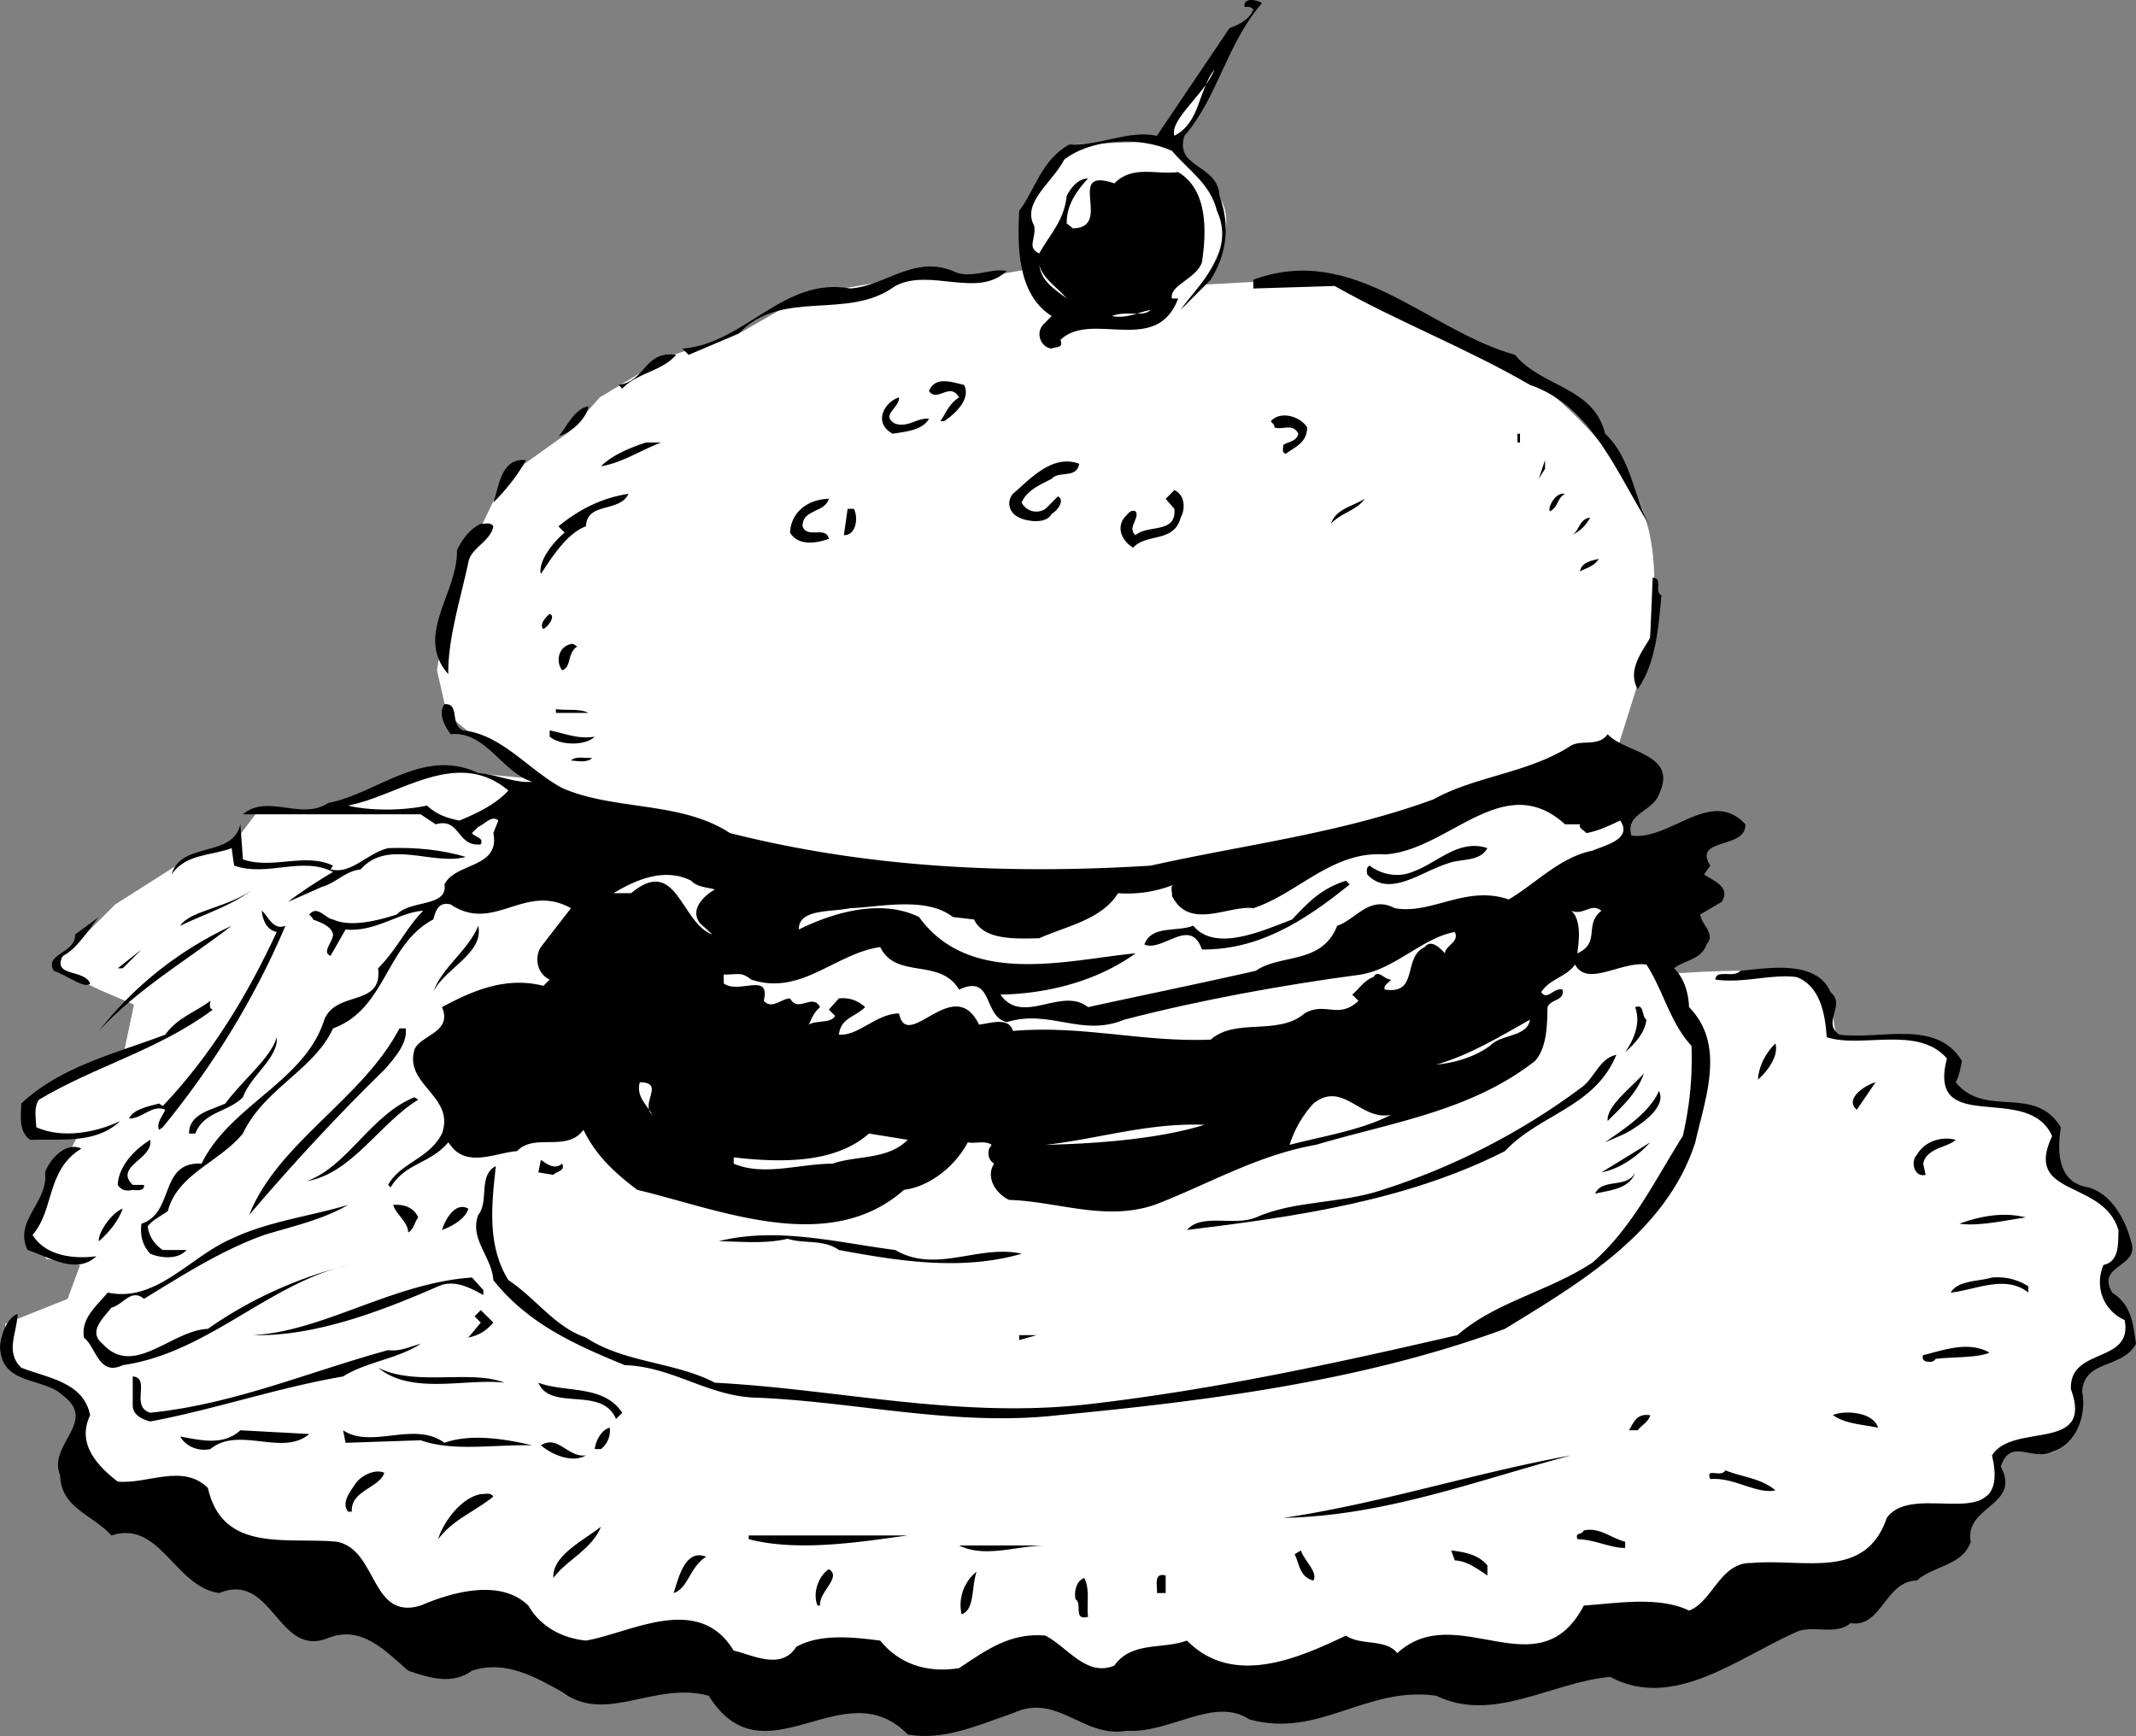
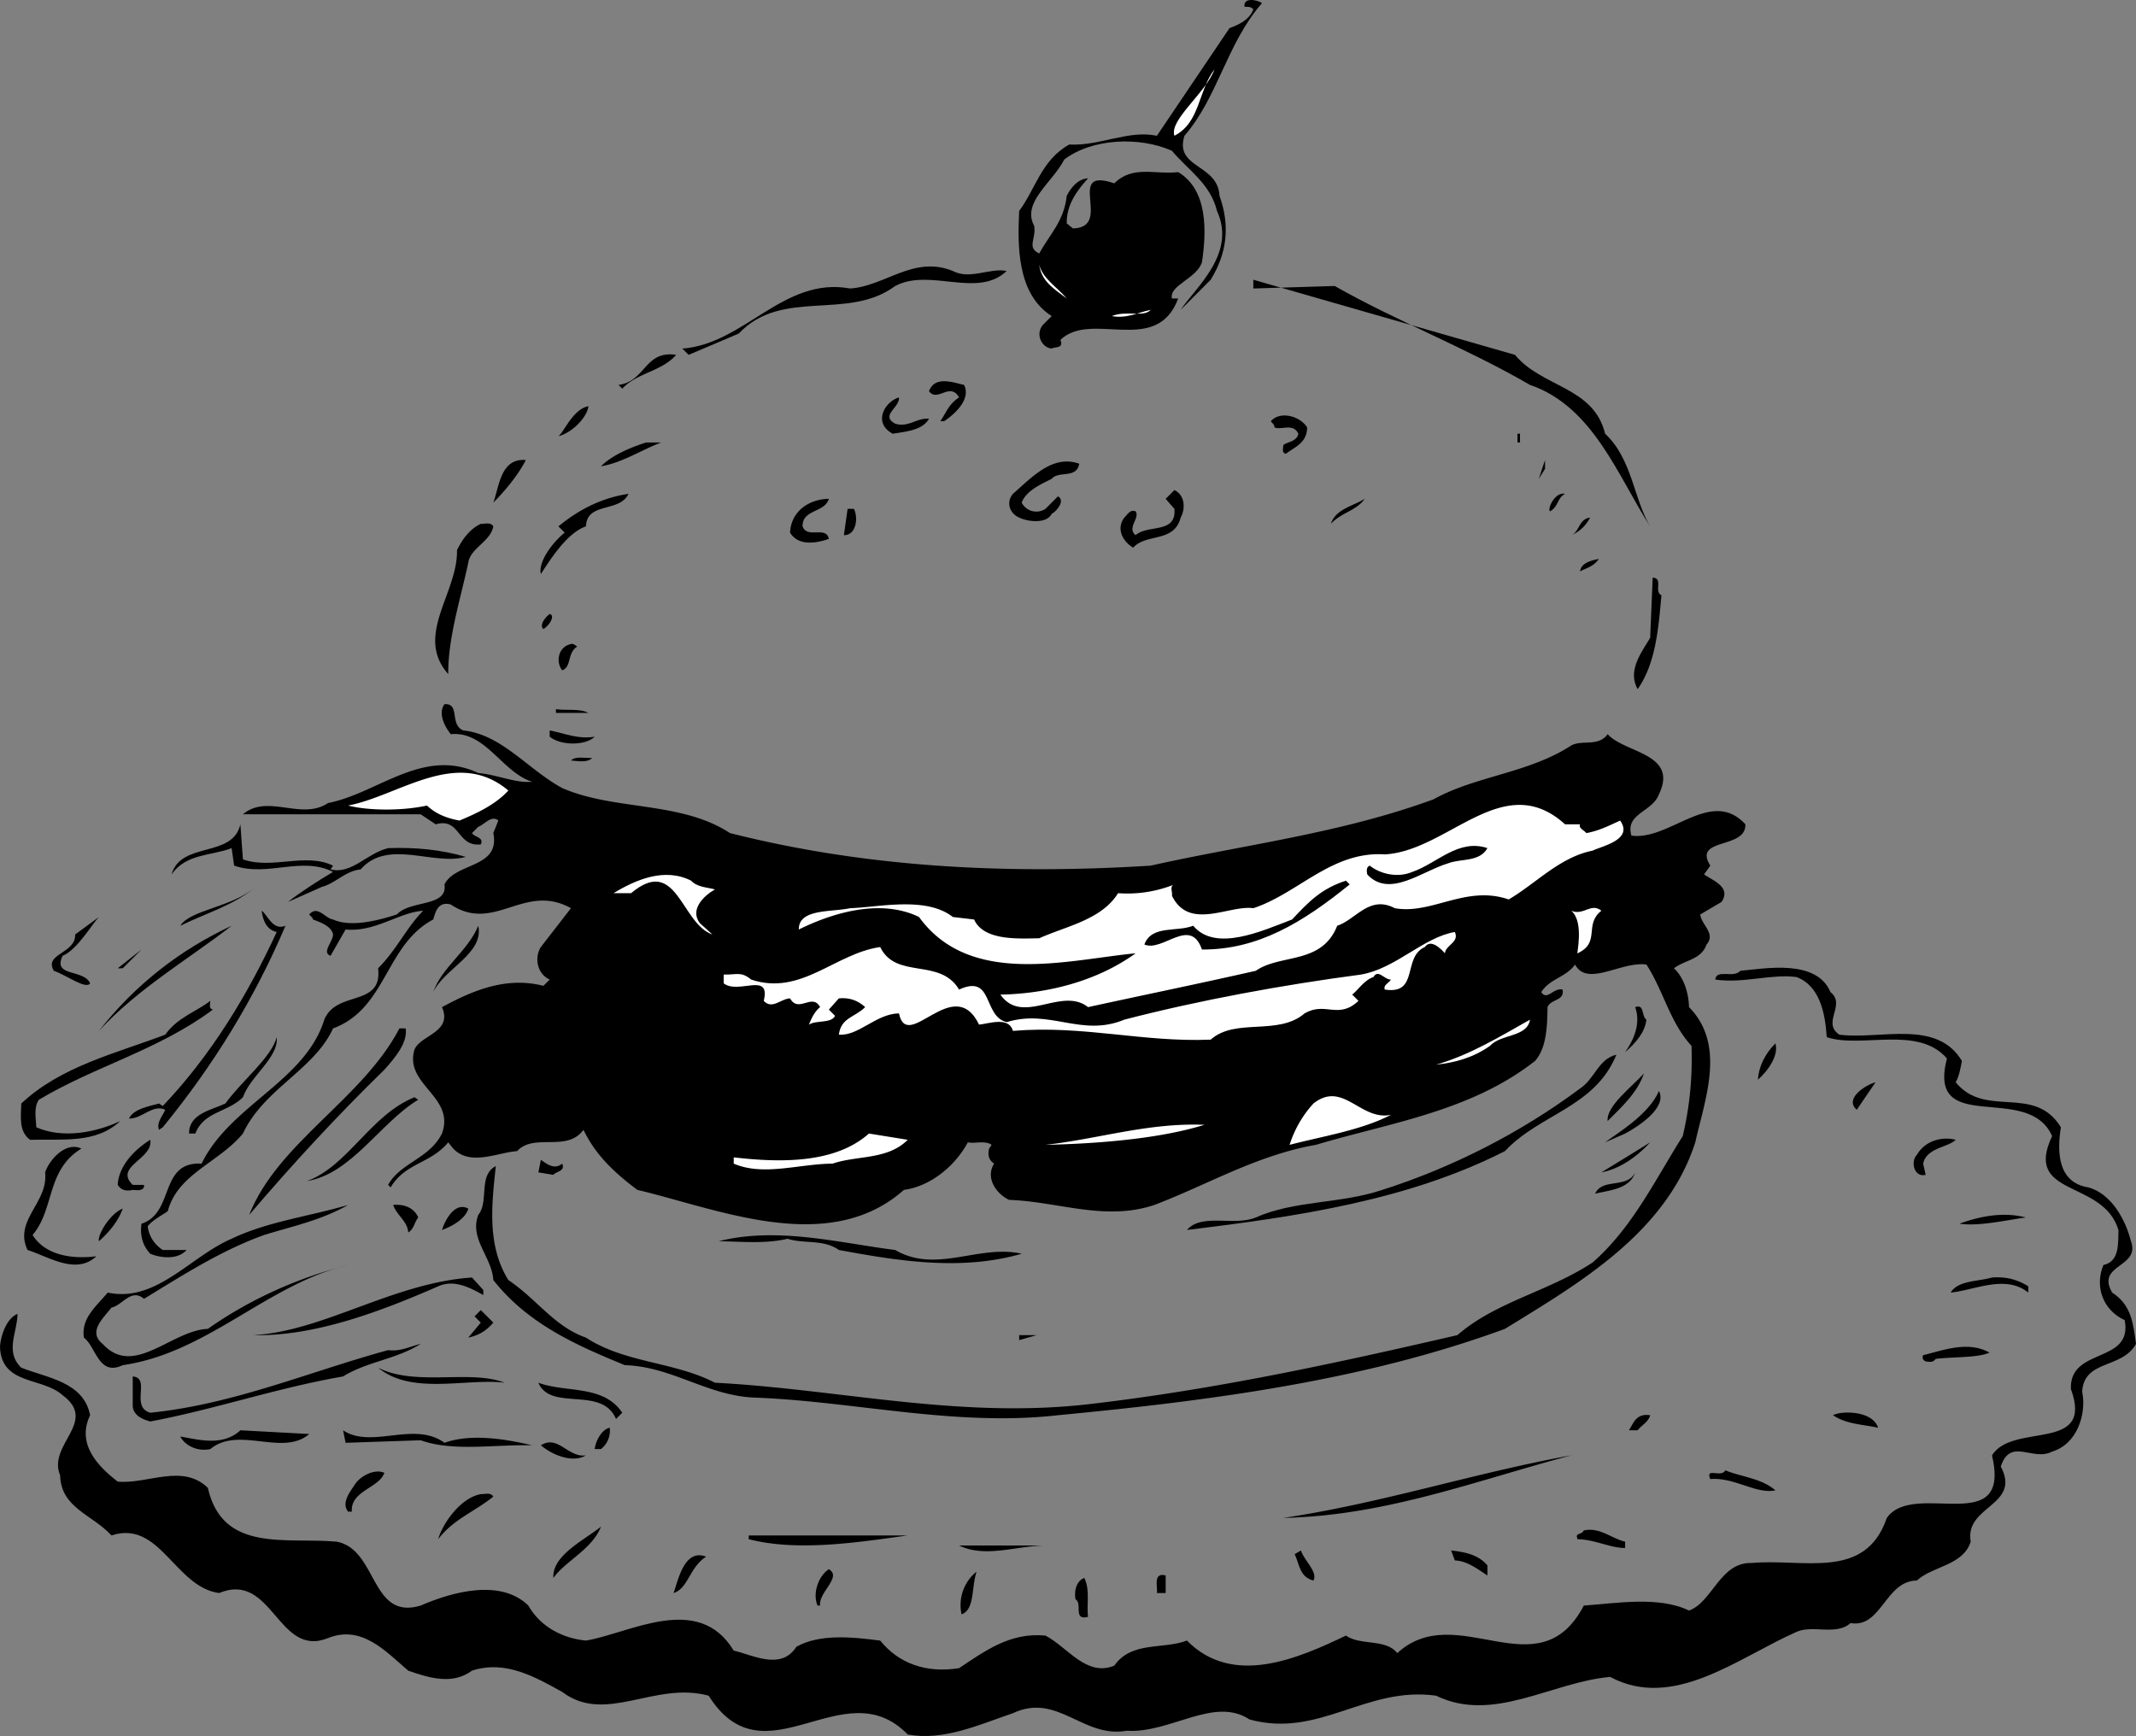
<svg xmlns="http://www.w3.org/2000/svg" width="170.602" height="138.665">
  <rect width="100%" height="100%" fill="#808080" stroke="none" />
-   <path fill="#fff" d="m93.2 11.246-7.5.297-2.798 3.5-1.203 2.203.203 4.297-4 .703-4.703-.203-8.797 1.5-5.203 3-6 2-5.297 3.203-2.5 2.797-3.5 2.5-2.5 3-1.203 2.5-2.297 4.703-1 6.297.797 3.5 2.703 2.203 4.5 3-7.203-.703-8.797 3-6.5.5-1.5 2-4.203 1.703-5.5 3.5-5 5 3.703 1.797 2.797 1.203-.797 3.797L4.2 86.746l-2 2v1.797l4 .203-1.297 2.5-2.5 5.297 1.297 2 2.703.5-1 2.703-5 2 .5 3.297 5.297 3 1.203 7.703 20.297 8 35 6.5 39.703.797 32-4.797 15-4.703 6.797-4.297 3.5-2.5s-1.023-2.726.5-3.203c1.477-.523 2.727.227 4.203-.797 1.524-.976 1.797-2.5 1.797-2.5s-1.023-1.476.5-2.5c1.477-.976 3.5-2.203 3.5-2.203v-2l-2-2.297.203-1.703 1.297-1.797s-.273-2.976-2-3.703c-1.773-.773-3.5-2.5-3.5-2.5l.203-3.5-3.5-1.797h-3.5l-1.5-2-.203-2.203-2.297-1.297-6.703.297-.5-3s-.773-1.773-3.297-2.297c-2.476-.476-9 0-9 0l-4.203-5.5-3.797-9.703 3.297-2.797 2.203-7s1.774-6.726-.203-12c-2.023-5.226-7.797-9.703-7.797-9.703L110.7 24.246l-5.5-2-9.297.5s3.524-4.726 1.297-7.203c-2.273-2.523-4-4.297-4-4.297" />
  <path d="M100.8.246c-2.823 3.223-3.523 7.524-6.198 10.598-.825 2.625 2.675 2.227 2.8 4.8.875 2.427.575 4.626-.703 6.7l-2.398 2.402c1.176-1.777 4.476-4.476 2.898-7.902-.523-2.176-2.324-3.273-3.597-4.8-2.625-1.173-6.426-.973-8.602.702-.926 1.825-3.426 3.422-2.398 5.297.175 1.028-.625 1.727.398 2.203.875-1.578 1.977-2.578 2.2-4.601.277-.574.874-1.375 1.702-1.399-.925 1.024-1.726 2.125-1.703 3.598l.5.402c3.278-.078-.722-4.976 3.301-3.601 1.477-1.477 3.277-.676 5.102-.899 2.375 1.422 2.273 4.723 1.898 7.2-.426 1.324-2.625 1.824-2.398 2.898h.5c-1.727 4.625-6.926.926-9.403 3.3.278.727-.422.524-.699.7-.824-.074-1.324-1.176-.7-1.898l.7-.7c-2.824-1.777-2.723-5.777-2.598-8.402 1.274-1.676 1.774-4.074 4-5.3 2.473.124 4.672-1.173 7-.7L98.2 2.246c.477-.175 1.578-.578 1.903-1.5-.227-.277-.528-.175-.7-.203-.125-.773.973-.574 1.399-.297" />
  <path fill="#fff" d="M93.8 10.844c-.425-1.273 2.477-3.375 3.2-5.3-1.324 1.726-1.125 4.226-3.2 5.3m-8.6 13c-1.024-.773-2.024-1.375-2.2-2.7.277 1.126 1.477 1.825 2.2 2.7" />
-   <path d="M80.402 21.645c-2.328 2.226-6.125-.274-8.902 1.2-3.824 2.823-9.023.124-12.5 3.8l-4 1.7-.5-.5c4.977-.376 8.074-5.774 13.402-4.802 2.774-.172 5.075-2.672 8.2-1.398 1.375.726 2.972-.274 4.3 0M121 28.344c2.176 2.625 6.277 2.527 7.2 6.3 2.175 2.024 2.277 5.227 3.6 7.4-2.523-3.876-4.523-9.575-9.6-11.298-5.126-2.976-10.626-5.078-15.598-7.902l-6.5.2v-.7c8.074-2.973 13.875 4.027 20.898 6" />
+   <path d="M80.402 21.645c-2.328 2.226-6.125-.274-8.902 1.2-3.824 2.823-9.023.124-12.5 3.8l-4 1.7-.5-.5c4.977-.376 8.074-5.774 13.402-4.802 2.774-.172 5.075-2.672 8.2-1.398 1.375.726 2.972-.274 4.3 0M121 28.344c2.176 2.625 6.277 2.527 7.2 6.3 2.175 2.024 2.277 5.227 3.6 7.4-2.523-3.876-4.523-9.575-9.6-11.298-5.126-2.976-10.626-5.078-15.598-7.902l-6.5.2v-.7" />
  <path fill="#fff" d="M91.902 24.746c-1.027.223-1.925.723-3.101.5 1.176-.476 2.574.125 3.101-.5" />
  <path d="M54 28.344c-1.125 1.324-3.125 1.426-4.3 2.7l-.298-.298c2.172-.277 2.075-2.777 4.598-2.402m23 2.402c.574 1.125-.723 2.325-1.598 2.899h-.3c.472-.676.675-1.375 1.5-1.899-.727-1.277-1.727.422-2.403-.5.477-1.277 1.977-.675 2.801-.5m-5.2 1c.075.825-1.523 1.422-.3 2.098 1.074.324 1.676-.473 2.7-.398-.524.925-1.825 1.023-2.9 1.199-1.624-.875-.624-2.574.5-2.899m-24.8.7c-.125.925-1.324 2.125-2.398 2.398.472-.375 1.175-2.176 2.398-2.398m57.402 1.699c-.027 1.226-.925 1.523-1.703 2.101-.324-.078-.222-.375-.199-.703.375-.273 1.074-.273 1.2-.898-.423-.875-1.325-.274-1.9-.5-.023-.274-.226-.375-.3-.5.777-.875 2.375-.375 2.902.5m16.798.5h.202v.7h-.203v-.7m-68.399.699c-1.624.625-3.124 1.625-4.8 1.902.875-.875 2.277-1.476 3.602-1.902H52.8M42 36.746c-.625 1.223-1.723 2.524-2.598 3.399.473-1.274.575-3.574 2.598-3.399m44.2.297c-.223 1.227-1.626.528-2.2 1.203-.824.422-2.023.922-2.398 1.899a1.311 1.311 0 0 0 1.898.5l1-1c.574.324-.023 1.125-.5 1.398-.426.828-1.926.625-2.598.301-.828-.375-1.027-1.273-.5-1.898 1.473-1.278 3.172-3.176 5.297-2.403m36.703 1.203.5-1.5v.7zM94.3 41.344c-.523 2.027-2.726 1.227-3.8 2.402-.926-.578-1.324-1.578-.7-2.402.274-.273.477-.676.9-.5.374.527-.723 1.324 0 1.902.976-.875 3.277-.078 3.1-2.101l-.698-.8.699-.7c.875.426.875 1.523.5 2.2M50.2 39.446c-.723 1.523-3.325.625-3.4 2.597-1.523.528-2.823 2.625-3.6 3.801-.223-.875.777-2.375 1.902-3.3l-.5-.5c1.675-1.376 3.472-2.274 5.597-2.598m74.801 0c-.625.324-.523 1.023-1.2 1.398-.226-.176.376-1.574 1.2-1.398m-58.8.398c-.325 1.125-2.126.824-2.098 2.2.375 1.027 1.875-.075 2.097 1-.922.327-2.422.624-3.097-.5.074-1.673 1.472-2.673 3.097-2.7m40.101 2c.376-1.176 1.677-1.375 2.7-2-.625.926-1.926 1.125-2.7 2m-38.1-1.199c.374.726.175 2.125-.798 2.101l.297-2.101h.5m58.801.699c-.324.625-.824 1.125-1.5 1.402.676-.277.574-1.277 1.5-1.402m-87.598.699c-.226 1.227-1.828 1.727-2 2.903-.625 2.925-1.625 6.023-1.601 8.898-2.727-3.074.773-6.473.699-9.898.375-.778.977-1.676 1.902-2.102.274.027.774-.176 1 .2m88.298 2.601c-.423.625-1.024.726-1.5 1 .077-.676.874-.875 1.5-1m5 2.898c-.223 2.426-.423 5.426-1.9 7.5-.823-1.472.274-2.875 1-4.097l.2-4.801c.875.023.074 1.125.7 1.398m-89.298 2.703c-.328-.277.075-.875.5-1.203.473.125-.027.926-.5 1.203m2.7 1.399c-.825.523-.426 1.625-1.2 1.898-.527-.672-.328-1.875.7-2.097.175-.075.375.125.5.199M37 58.344c3.074.324 5.176 3.125 7.902 4.602 4.172 1.824 9.473 1.023 13.399 3.597 10.773 2.727 21.976 3.328 33.601 2.602 7.473-1.676 15.172-2.574 22.598-5.3 3.375-1.876 7.574-2.075 11-4.302.875-.472 2.176.125 2.902-.898 1.375 1.523 5.672 1.523 4.098 4.8-.523 1.426-2.723 1.524-2.2 3.301 3.075.422 6.376-3.875 9.102-.902.075 2.027-4.226 1.027-2.8 3.3l-.5.7c.773.527 2.175 1.027 1.398 2.2l-1.7 1c.075.827 1.274 1.527.5 2.402-.425 1.222-1.726 1.222-2.6 1.898.874.824 1.175 2.125 1.202 3.102 2.973 3.023 1.274 7.324.5 10.8-2.328 7.223-9.226 11.223-15.203 14.899-11.222 4.125-23.422 5.726-35.699 6.898-8.125.926-16.125-1.074-24-1.398-3.926-.074-6.723-2.477-10.598-2.602-3.828-1.574-7.726-3.273-10.5-6.797-.125-1.875-1.925-3.277-1.203-5.203.875-1.074-.023-3.172 1.403-3.898-.325 3.023-.727 6.324 1 9.101 2.273 1.524 3.675 3.723 6.199 4.598 3.074 2.027 7.074 1.926 10.3 3.602 9.973.523 19.575 2.925 30 1.699 10.075-1.176 19.676-3.274 29.301-5.5 3.075-2.676 7.274-3.477 10.797-5.8 3.176-2.774 4.977-6.575 7.203-10.099.575-2.476.774-4.675.7-7.203-1.727-1.875-2.227-4.375-3.602-6.5-2.023-.273-4.723 1.828-5.7 0-.726 1.028-2.023 1.125-2.698 2.203.472.723.972-.375 1.699-.203.176.926-.926.727-1.2 1.403-.027 1.324-.027 3.222-1 4.3-5.124 4.024-11.527 4.922-17.5 6.7-4.726.824-8.726 3.222-12.902 4.8-3.922 1.325-7.722-.277-11.597-.402-1.028-.473-1.926-1.773-1.2-2.898-.425-.278-.527-.676-.402-1.2l.2-.3c-.524-.375-1.325-.075-1.9-.2-1.023 1.922-3.023 3.524-5.1 3.797-6.024 5.328-14.825 1.528-21.298 0-1.828-1.375-3.328-2.773-4.3-4.797-1.325 1.825-3.926.223-5.301 1.7-1.625.125-3.727 1.222-5.102-.2l-.398-.5c-1.426 1.723-3.426 1.625-4.602 3.598l-.199-.2c.977-1.773 3.277-2.073 4.3-4.1 1.075-2.973-3.023-3.876-2.198-6.7.472-1.176 3.074-1.375 2.199-3.398 2.375-1.278 5.074-2.477 8.101-1.7l.5-.5c-1.027-.476-1.226-1.777-.703-2.601l2.403-3.102c-3.727-2.074-6.125 2.028-9.602-.297-1.023-.277-1.223.625-1.398 1.2-3.825 2.023-3.727 7.125-8 8.699-1.528 3.324-5.528 4.824-7.2 8.398-1.925 2.328-5.226 3.227-6 6.203-.625.422-1.226.723-1.601 1.2.074.722.476 1.425 1.199 1.898h1.902c-.726.824-2.125.625-2.902.3-.625-.675-.824-1.476-.7-2.398 2.677-.875 1.376-4.976 4.802-4.8 2.273-4.676 8.273-6.575 9.8-11.5.973-2.375 4.672-.977 4.297-4.102 1.477-1.473 2.278-3.273 3.602-4.598-1.926.125-3.824 1.723-6.2 1.5l-1.199 2.098c-.726-.273.172-1.074.2-1.7-.125-.675-1.028-.976-1.602-1.198-.023-.176-.223-.278-.3-.403.675-.773 1.277.328 1.902.403 1.375.625 3.472.125 5.097-.403 1.078-1.172 4.078-.574 3.801-2.398.875-1.774 4.477-1.274 3.902-4.102l.399-1c-.524-.472-1.125.328-1.602.5l-.5.5c.176.328.977.328.703.903-1.925.222-1.625-2.176-3.601-1.602l-1.2-.8H19.403c1.973-1.673 4.672.527 6.797-.9 3.977-.773 7.578-4.476 12-2.398 1.477.125 2.977.825 4.301.7-2.426-.778-3.723-4.075-6.5-3.801-.523-.676-1.023-1.676-.5-2.399 1.277-.078.375 1.625 1.5 2.098" />
  <path d="M47 56.946h-2.598v-.301c.875.125 1.875-.074 2.598.3m.5 1.899c-.723.727-2.723.727-3.598 0v-.5c1.172.227 2.274.727 3.598.5m-.2 1.699c-.425.426-1.226.227-1.698.203.375-.375 1.074-.175 1.699-.203" />
  <path fill="#fff" d="M40.602 63.145c-1.028 1.125-2.528 1.824-3.903 2.398-.922-.172-1.824-.472-2.597-1.199-1.926.426-4.625.426-6.301 0 4.074-.773 8.676-4.676 12.8-1.2m84.399 2.7h1.2c-.126.324.277.426.5.7.976-.173 1.777-.575 2.702-1 1.075 1.527-1.425 2.027-2.203 2.402-2.625.523-4.523 2.625-6.699 3.898-3.426-1.176-6.125 1.227-9.098.7-2.027-1.075-3.125.925-4.601 1.402-1.227 3.125-4.524 2.222-6.5 3.597-4.524 1.028-8.926 1.926-13.399 2.903-2.125-1.676-5.226 1.523-7-1 3.973-.075 7.875-1.176 10.797-3.301-5.422.523-13.222 2.726-17.297-2.899-3.027-1.476-6.828-.375-9.601 1-.024-1.675 2.574-1.375 4.101-1.703 2.274-.074 6.075-.972 8.2.703l1.699.2c.773 1.722 3.574 1.523 5.199 1.5 2.176-.977 4.977-1.477 6.3-3.602a10.065 10.065 0 0 0 4.5-.7c-.425.126-.124.626-.198.9 1.375 2.827 4.574.726 6.5 1 3.574-1.173 6.273-4.575 10.5-4.298 5.074-.277 9.472-6.875 14.398-2.402" />
  <path d="M19.402 68.645c2.375.824 4.973-.574 7.2.5l-.2.3c1.672.426 2.875-1.277 4.598-1.699 2.176-.078 4.277.125 6.2.7-2.626.722-6.223-1.477-8.4 1-1.226.125-2.023 1.125-3.1 1.398l-2.7 1.2c.977-.774 2.375-1.673 3.602-2.4-2.528-1.273-5.227.427-7.903-.5l-.199-1.398c-1.625.625-3.625.422-4.8 2.098.777-2.676 4.874-1.273 5.5-4l.202 2.8m99.398-.898c-.624 1.125-2.124.825-3.1 1.2-2.126.625-4.723 2.824-6.5.898-.024-.176-.126-.574.202-.7.774.626 2.172 1.024 3.399.5 1.976-.675 3.676-2.675 6-1.898" />
  <path fill="#fff" d="M57.102 71.043c-.926.528-2.028 1.625-1.2 2.703l1 .899c-2.527-.875-2.828-6.375-6.5-3.3H49c1.777-1.075 4.074-2.075 6.2-1 .476.526 1.277.526 1.902.698" />
  <path d="M107.8 70.645c-3.726 3.023-7.323 5.226-11.8 5.2-.926-2.677-3.125.226-4.598-.4.575-1.574 2.575-.976 3.899-1.5 1.773 2.126 5.476.426 7.898-.5 1.375-1.476 2.375-2.476 4.301-3.1l.3.3m-87.398.199c-1.625 1.426-4.027 2.125-6 3.102.774-1.278 4.172-1.477 6-3.102" />
  <path fill="#fff" d="M127.902 72.746c-1.425 1.125-.027 2.524-1.902 3.399-.125.226.574-2.477-.5-3.399.977.422 1.574-.675 2.402 0" />
  <path d="M22.8 73.946c-2.425 5.722-5.726 11.125-9.8 16.097l-.3.203c-.223-.578.277-1.078.5-1.601-1.024-.477-1.825.726-2.9.7.376-.774 1.575-.974 2.4-1.2l.3.2c3.875-4.075 6.777-8.876 9.102-13.9-.825-.175-1.125-.976-1.2-1.699.473.325.875 1.625 1.899 1.2M5 76.344c-.824 1.727 1.676 1.027 2.2 2.2-.325.527-1.923-.673-2.9-1-.823-1.376 1.774-1.376 1.7-2.9l1.902-1.398c-.527.524-1.726 2.625-2.902 3.098m2.902 6c2.875-3.676 6.473-6.473 10.598-8.398-3.223 2.523-7.523 5.023-10.598 8.398m26.7-3.098c.675-1.976 2.773-3.277 3.597-5.3.477 2.222-2.722 3.425-3.597 5.3" />
  <path fill="#fff" d="M116.2 74.446c.374.824-.723 1.023-.798 1.699-.328-.375-1.125-1.176-1.601-.5-1.824.824-.426 3.824-3.2 3.398-.124-.375.274-.472.5-.797-.527.024-1.027-.875-1.402-.203-.722.227-1.222 1.028-1.699 1.403l.5.5c-1.625 1.523-2.625.023-4.3 1-2.126 1.824-5.524.324-7.5 2.097-5.423.227-10.223-1.172-15.798-.699-.328-1.176-1.925-.574-2.703-.5-2.023-4.176-5.722 2.324-6.398-.898-1.824.023-3.227 1.824-4.801 1.699.176-1.375 1.277-1.375 2.102-2.2-.625-.574-1.325-.777-2.102-.699l-.8.899.5.5c-.325.625-1.524.324-2.098.7.175-.376.375-.974.898-1.4-.625-1.175-1.723.524-2.398-.699-.727.024-1.426.922-2.102.2.574-2.375-2.023-.477-3.2-1.403v-.699c1.075.027 1.376-.273 2.2.402 3.977 1.325 6.676-2.078 10.3-2.601 1.274 2.625 4.774.824 6.302 3.398 2.773-1.273 1.875 2.125 3.8 2.602 3.473-1.074 5.973 1.226 9.399-.2 6.074-1.574 12.676-2.777 18.898-3.6 2.778-.474 4.977-2.974 7.5-3.4" />
  <path d="m9.402 77.344 1.899-1.5-1.5 1.5zM146.2 79.246c1.277 1.024-.723 2.422.702 3.399 3.274.426 7.774-1.274 9.797 2.101-.125.625-.222 1.223-.5 1.7 2.375 2.925 6.278.125 8.403 3.597-.325 2.028-.227 4.426 2.199 4.801 1.875.527 2.976 2.625 3.398 4.3.778 2.126-2.824 1.825-1.5 4.102 1.578 1.024 1.676 2.524 1.903 4.098-1.125 2.027-4.125 1.227-4.301 3.8.375 1.825-.426 4.227-2.399 4.802-1.527.824-3.328-1.176-4.101 1.199 1.676 3.125-2.926 3.125-2.399 6-.625 1.926-3.027 1.926-4.3 3.101-2.528.024-2.825 3.825-5.301 3.399-1.125 1.023-3.024.125-4.301.7-4.625 2.026-9.824 6.323-14.898 3.6-4.727.426-9.325 3.723-13.903 1.5-5.625-.777-9.324 3.426-14.898 1.9-2.824-1.876-6.324 1.124-9.801.901-3.523.625-5.523-3.078-9.098-1.402-2.726.926-5.527 2.227-8.402 1.7-5.125-5.274-11.426 4.027-15.898-3.098-4.325-1.176-8.227 2.324-11.7-.301-2.125-1.176-4.527-2.574-7.203-1.7-1.523 1.126-3.324.626-5.097 0-1.825-1.574-3.727-3.675-6.403-2.6-4.023 1.624-4.422-5.376-8.699-3.599-3.523-.476-4.723-5.875-8.598-4.601-1.527-1.676-4.027-2.176-4.101-4.8-1.024-2.474 3.074-4.274.199-6.4-1.625-1.476-4.926-.777-5-3.902.074-.972.574-2.273 1.402-2.597-.027 1.523-1.027 3.023.297 4.3 2.078.825 4.977 1.125 5.5 3.797-1.125 2.328.676 4.125 2.203 5.301 2.375.227 5.172-1.473 7.2.5 1.175 5.227 6.273 3.926 10.3 4.3 3.274.626 2.672 6.325 6.7 5.102 2.472-1.078 6.375-2.175 8.597 0 .977 1.723 2.778 2.625 4.602 2.797 3.476-.574 8.976-3.875 11.8.801 1.473.324 3.774 1.625 5-.3 1.876-1.075 4.575-.774 6.7-.5 1.476 1.827 3.676 2.624 6.3 2.202 2.075-1.375 4.075-2.875 6.899-2.601 1.777.926 3.277 3.324 5.5 2.398 1.375-1.972 3.875-1.273 5.8-2 3.677 3.727 8.876 1.426 12.7-.398 1.176.824 3.176.226 4.102 1.398 4.773-4.375 11.273 3.125 14.898-3.797 2.574-.175 5.977-.777 8.402.399 1.875-.676 2.473-3.875 5-3.8 4.172-.376 9.075 1.425 10.797-3.599 2.176-3.078 9.977 1.723 8.403-5 1.675-2.675 8.175-.175 6.3-5.3-.125-3.375 4.973-1.977 4.297-5.5-1.722-.778-2.422-2.676-1.699-4.403 1.277-.273 1.176-1.672 1.2-2.797-1.223-4.078-7.626-2.578-5.298-7.5-1.925-4.375-10.027.125-8.402-6.203-2.324-2.672-6.824-.773-9.598-1.699-.125-1.875-.527-4.074-2.402-4.8-2.023-.274-4.223.527-6.5.202.074-.875 1.477-.078 2-.703 1.977-.172 6.074-.972 7.2 1.703M17 80.645c-4.324 3.226-9.426 4.523-13.898 7.2-.426.624-.227 1.526-.2 2.198 2.075.926 4.774.426 6.7-.5-1.926 1.828-4.625 1.426-7.2 1.5-.925-.672-.726-1.875-.703-2.898 3.176-2.977 7.477-3.977 11.5-5.5.977-1.375 2.375-1.774 3.602-2.7-.024.325-.125.626.199.7" />
  <path d="M131.5 81.446c-.125 1.023-.824 1.824-1.7 2.597.677-.972 1.274-2.273.802-3.597.773-.278.472.722.898 1" />
  <path fill="#fff" d="M122.2 81.446c-.223 1.425-2.325 1.125-3.2 2.097-1.324.926-2.723 1.328-4.3 1.5 2.675-.773 4.976-2.172 7.5-3.597" />
  <path d="M32.402 82.145c.172 1.125-.828 2.324-1.703 3.3-3.722 3.626-7.324 7.524-10.797 11.598 2.274-5.773 9.075-9.273 12-14.898h.5m-10.3.699c.175 1.625-2.125 3.125-2.7 4.8-1.226 1.227-3.125 1.126-3.8 2.9h-.5c-.028-1.575 1.773-1.876 2.898-2.4 1.277-1.773 3.676-3.675 4.102-5.3m118.3 3.402c.075-1.078.575-2.078 1.399-2.902.273.926-.524 2.125-1.399 2.902m-11.3-2c-1.727 4.223-6.125 4.723-8.903 7.7-7.722 3.925-16.523 5.222-25.398 6.3 1.176-1.375 3.773-.277 5.5-1 3.074-1.375 6.773-1.078 10.101-2.203 5.575-1.773 11.075-4.574 15.797-8.097 1.176-.778 1.477-2.375 2.903-2.7m-.7 5.297c-.125-1.172 1.875-2.672 2.899-3.797-.524 1.524-1.727 2.625-2.899 3.797" />
-   <path fill="#fff" d="M52.102 89.043c-.426-.773-1.325-1.472-1-2.597 2.074.023-.028 1.722 1 2.597" />
  <path d="M148.3 88.645c-1.023-.875.677-1.977 1.5-2.2l-1.5 2.2m-18.5 1.898-1.6.703c.874-.675 3.476-2.175 4.3-4.101.676 1.324-1.625 2.824-2.7 3.398m-96.398-2.699c-3.027 1.824-5.328 5.926-8.902 6.5 3.277-1.176 5.074-5.273 8.602-6.7l.3.2" />
  <path fill="#fff" d="M111.102 89.043c-2.325 1.227-5.528 1.727-8.102 2.403a8.841 8.841 0 0 1 1.902-3.301c2.375-1.875 3.774 1.426 6.2.898m-14.902.801c-3.923 1.227-9.325 1.527-12.7 1.602 4.277-.477 8.176-1.778 12.7-1.602m-23.7 1.199c-1.625 1.625-4.023 1.227-6 1.903-2.723.023-5.523 1.023-7.898 0v-.5c3.675.425 8.074.523 10.8-1.903l3.098.5" />
  <path d="M156.2 91.043c-.626.625-2.325.625-2.598 1.903l.199.898c-.926.227-1.227-1.074-.7-1.598.676-1.175 2.075-1.476 3.098-1.203M12 91.043c.277 1.528-2.926 2.125-1.398 3.602h.898c.074.523-.625.426-.898.398-.528.125-.926.028-1.2-.398.075-1.477 1.274-2.774 2.598-3.602m119.8.203c-1.023 1.125-2.425 2.125-3.898 2.399a419.593 419.593 0 0 0 3.899-2.399m-125.301.5c-2.824 1.723-2.125 4.825-3.898 6.899 1.074 1.726 3.375 1.926 5.097 1.7-1.625 1.526-3.824.026-5.5-.5-1.125-2.376 1.676-3.774 1.403-6.2.375-1.074 1.675-2.477 2.898-1.899m38.402 1.2c.274.625-.527.625-.703.898l-1.199-.2.2-1c.476.325 1.077.825 1.702.302m85.7.699c-.426 1.324-2.028 1.426-3.2 1.7.575-1.274 2.575-.376 3.2-1.7M27.8 96.246c-2.124 1.223-4.523 1.723-6.698 2.399-3.426 1.226-6.528 3.226-9.602 5.101-1.023-.875-1.723.524-2.598.7-.625.824-1.925 1.925-.703 2.898 2.477 2.727 5.477-1.074 8.403-1.2 3.375-2.374 7.175-4.073 11.199-5.1-6.426 1.527-11.227 7.027-18 8-1.926.925-2.125-1.473-3.102-2.2-.222-1.574.977-2.473 1.903-3.598 3.875.825 6.574-2.875 9.898-4.3 2.875-1.375 6.176-1.778 9.3-2.7m5.602 1c-.328.422-.328.922-.8 1.2-.028-.875-.926-1.375-1.2-2.2.875-.078 1.672.223 2 1m4-.703c-.226.828-1.328 1.426-2.101 1.703.273-.875 1.074-2.277 2.101-1.703m-27.602 0c-.323.926-1.023 1.828-1.898 2.602-.125-.574.973-2.274 1.899-2.602m151.999.703c-1.624.223-3.726.723-5.3.5 1.574-.578 3.477-.976 5.3-.5m-90.3 2.598c3.277 1.926 6.676-.473 10.102.3-4.926 1.427-10.125.524-14.602-.3-1.223-.875-2.824-.473-4.098-.898-1.726.425-3.726.222-5.5.199 4.672-1.176 9.575.125 14.098.7m-32.898 3.198v.403c-1.028-.575-2.325-1.278-3.602-.7-4.625 2.024-9.926 4.024-14.8 3.899 5.577-.274 11.175-4.176 17.5-4.602l.902 1M162 102.746v.5c-1.824-1.476-4.324-.175-6.2 0 .575-.976 2.177-.875 3.302-1.203 1.074-.074 1.972.125 2.898.703m-122.598 2.899c-.625.726-1.226 1.023-2 1.2l1-1.2-.5-.5.5-.5 1 1m42 1.398v-.398h1.399zm-47.8.301c-1.926 1.227-4.325 1.426-6.2 2.602-5.328.925-10.226 2.625-15.402 3.597-.625-.172-1.324-.472-1.398-1.199v-2.398c1.472.125-.227 2.425 1.398 2.898 6.676-.676 12.676-3.273 19-5 .977.125 1.676-.273 2.602-.5m125.3.699c-.925.426-2.925.328-4.3.5-.227.328-.528.227-.801.203-.125-.078-.324-.175-.2-.5 1.575-.375 3.575-1.175 5.301-.203M40.3 110.446c-3.023-.375-7.425 1.023-10.1-1.2 2.976 1.524 7.374.125 10.1 1.2m9.4 2.398-.5.5c-1.126-2.676-5.223-.574-6.2-2.898 2.176.824 5.176.125 6.7 2.398m100.3 1.199c-1.223-.273-2.523-.273-3.598-1 .672-.375 3.172-.375 3.598 1m-18.2-1c-.124.528-.726.828-1 1.203h-.698c.375-.578.574-1.375 1.699-1.203m-83.101 1a1.865 1.865 0 0 1-.7 1.703h-.5c.074-.675.574-1.578 1.2-1.703m-24 .5c-2.126 1.828-5.626-.672-7.9 1.203-1.023.223-2.023-.277-2.398-1 1.375.223 3.375.825 4.797-.5l5.5.297m10.801.703c2.176-.777 4.977-.277 7 .2-3.023-.075-6.324.523-8.898-.403l-6 .203-.2-1c2.274 1.524 5.672-.777 8.098 1m11.3 1c-1.023.625-2.624.024-3.6-.8 1.374-.875 2.175 1.023 3.6.8m78.7 0c-7.625 2.024-14.824 4.825-23 5 7.875-1.175 15.176-3.578 23-5m-94.8 1.399c-.423 1.226-2.723 1.426-2.598 3.101H27.8c-.524-.675.074-1.476.5-2.101.375-.676 1.574-1.375 2.398-1m111.102 1.398c-1.523.328-3.323-1.074-5.198-.898-.426-.977.875-.074 1.199-.7 1.273.524 2.875.626 4 1.598m-102.399.5c-1.527 1.227-3.226 1.828-4.402 3.403.277-1.075 1.676-3.278 3.402-3.602.274.027.774-.176 1 .2M48 121.946c-.723 1.824-2.824 2.722-3.8 4.097-.126-1.773 2.374-2.972 3.8-4.097m81.8 1.199v.5c-1.124.023-2.425-.676-3.8-.7-.223-.574.277-.277.5-.699 1.277-.277 2.176.625 3.3.899m-57.3-.5c-3.824.523-8.723 1.324-12.7.3v-.3h12.7m11 .801c-2.324.023-4.824 1.023-6.898 0H83.5m21.402 2.8c-1.125-.277-1.125-1.375-1.5-2.101l.5-.3c.274.823 1.375 1.726 1 2.401m13.898-1.203v.801c-.726-.473-1.624-1.176-2.6-1.2l-.298-.8c1.075.125 2.172.324 2.899 1.2m-62.399-.7c-1.328.824-1.425 2.527-2.601 2.902.375-1.078.875-3.578 2.601-2.902m9.098 3.902h-.2c-.425-.976.075-2.375.9-2.902 1.077.625-.825 1.824-.7 2.902m12.5-2.703c-.426 1.227-.125 3.028-1.2 3.403-.323-1.477.376-2.778 1.2-3.403m15.102 1.703h-.7c.075-.476-.328-1.675.7-1.402v1.402m-6.5-1.203c.472.926.175 2.125.3 3.102-1.226.324-.425-1.074-1-1.399-.125-.675.075-1.476.7-1.703" />
</svg>